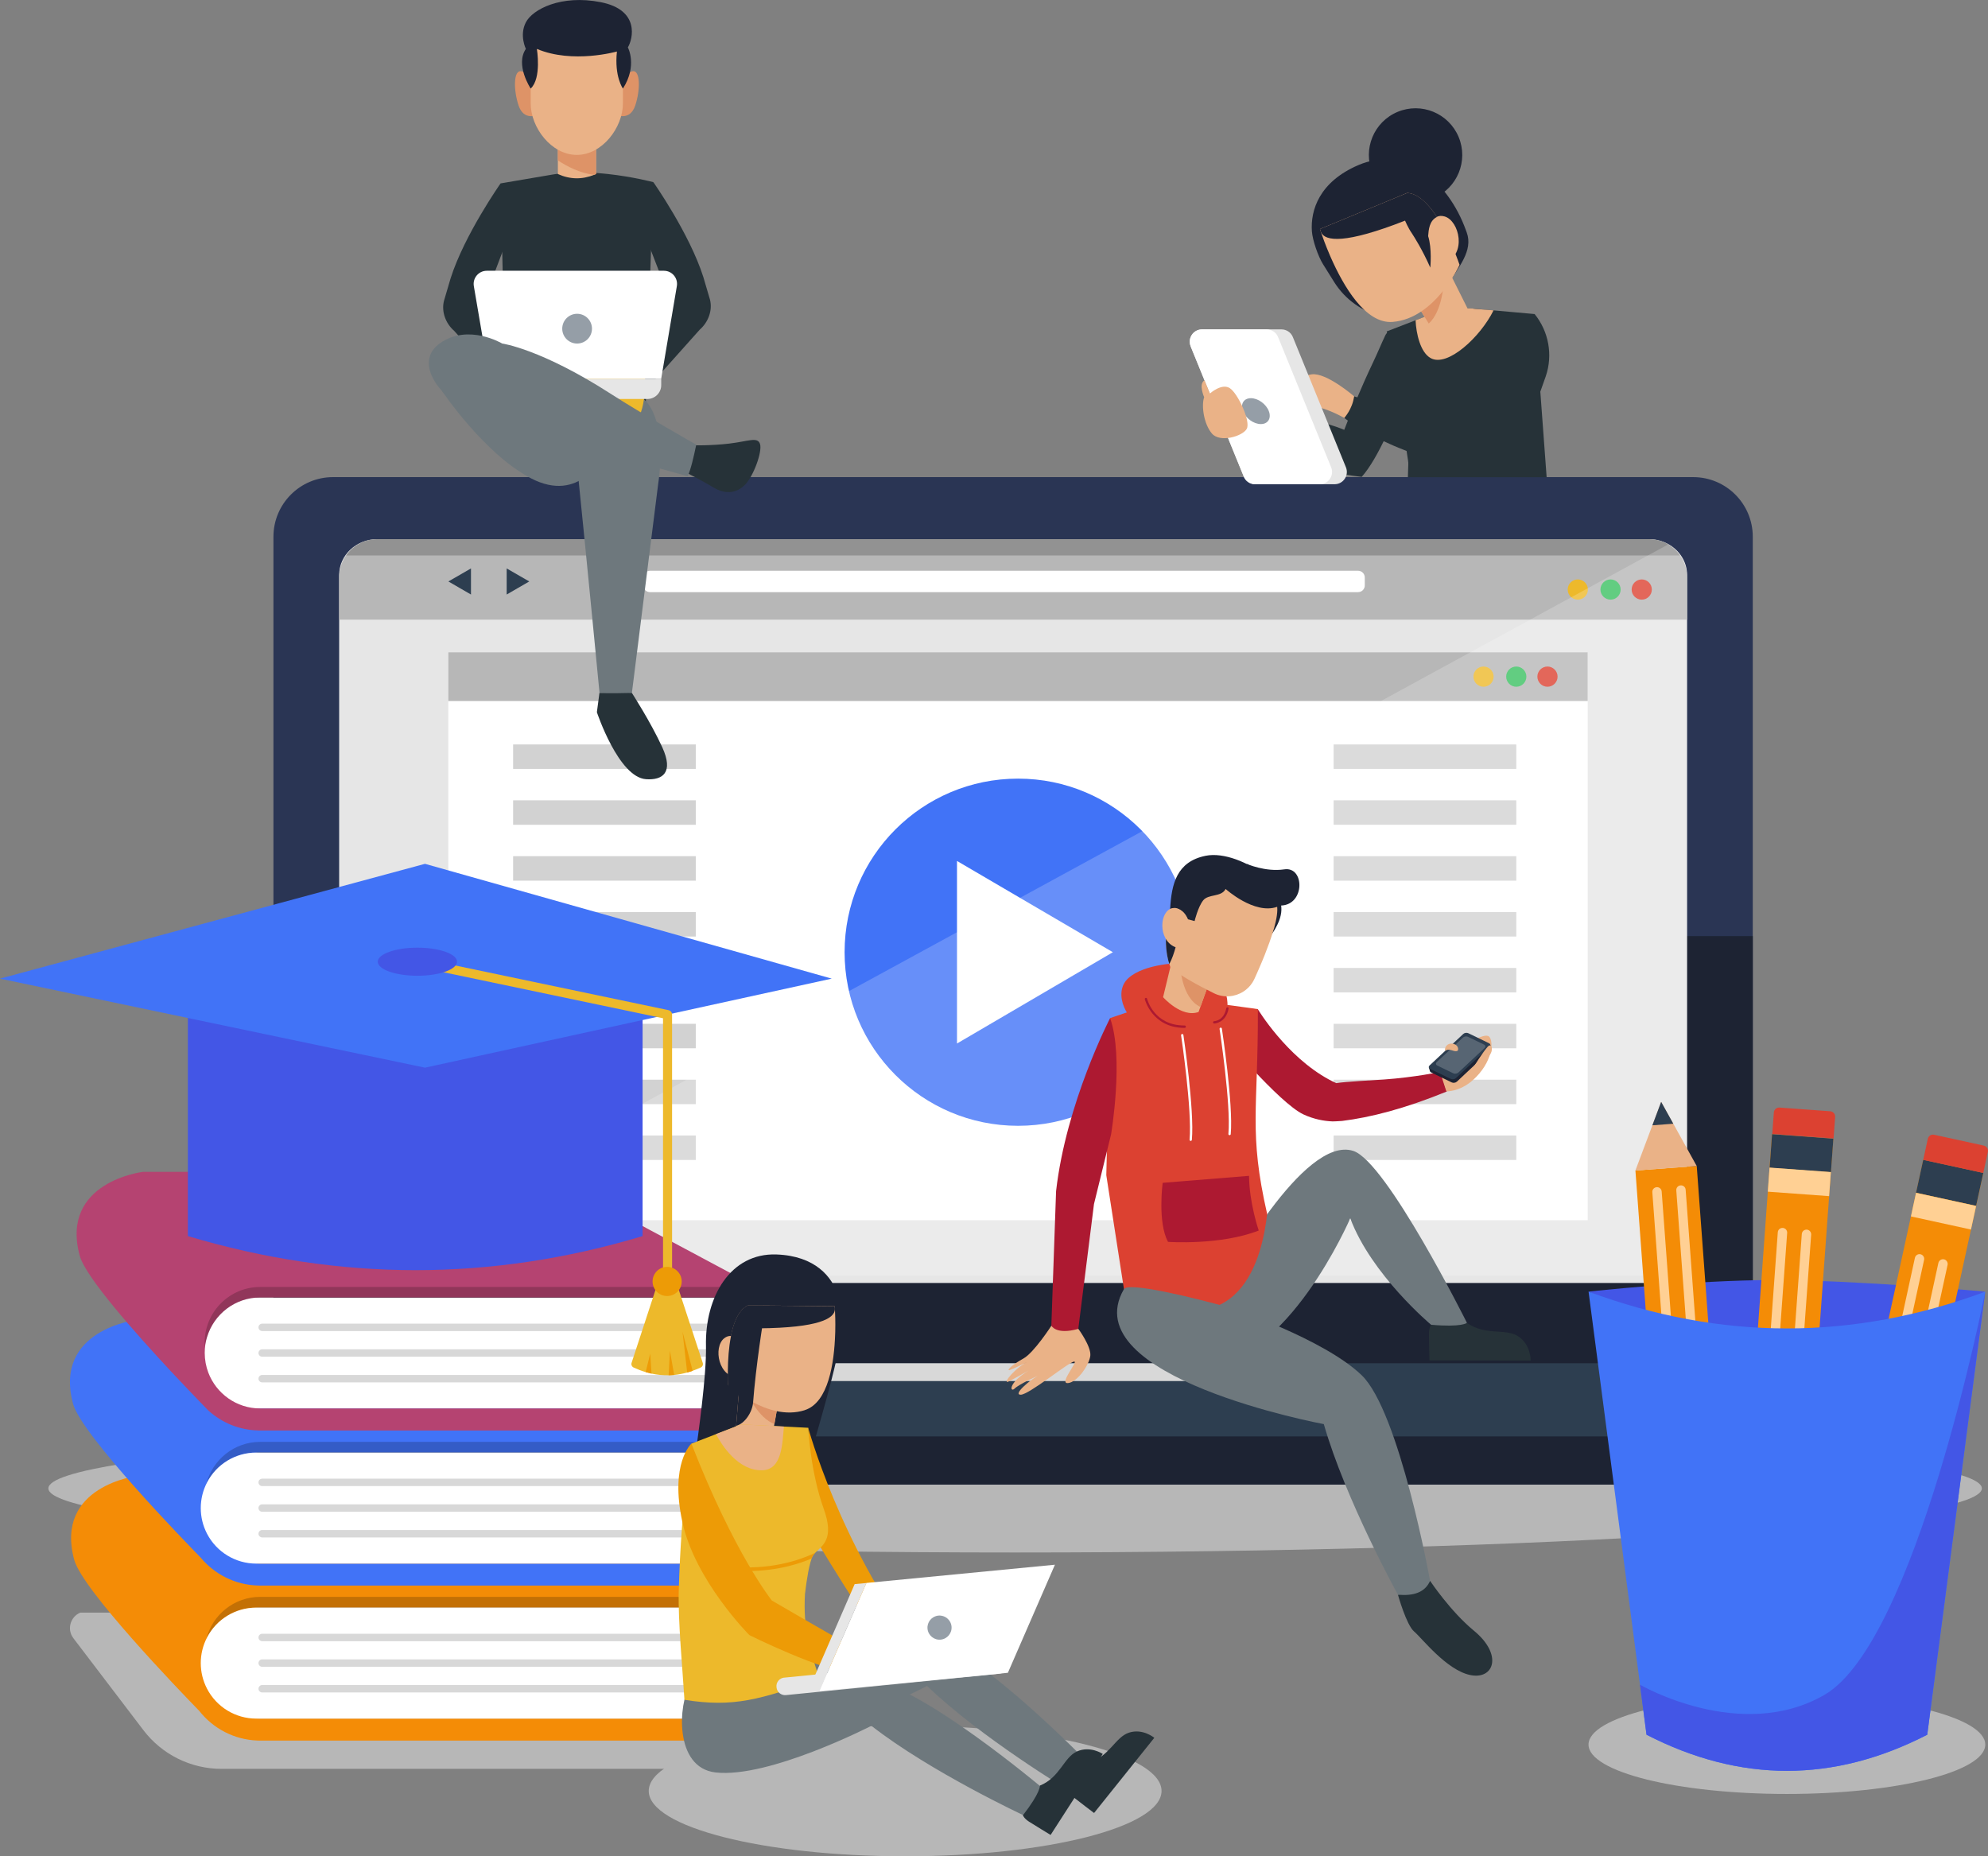
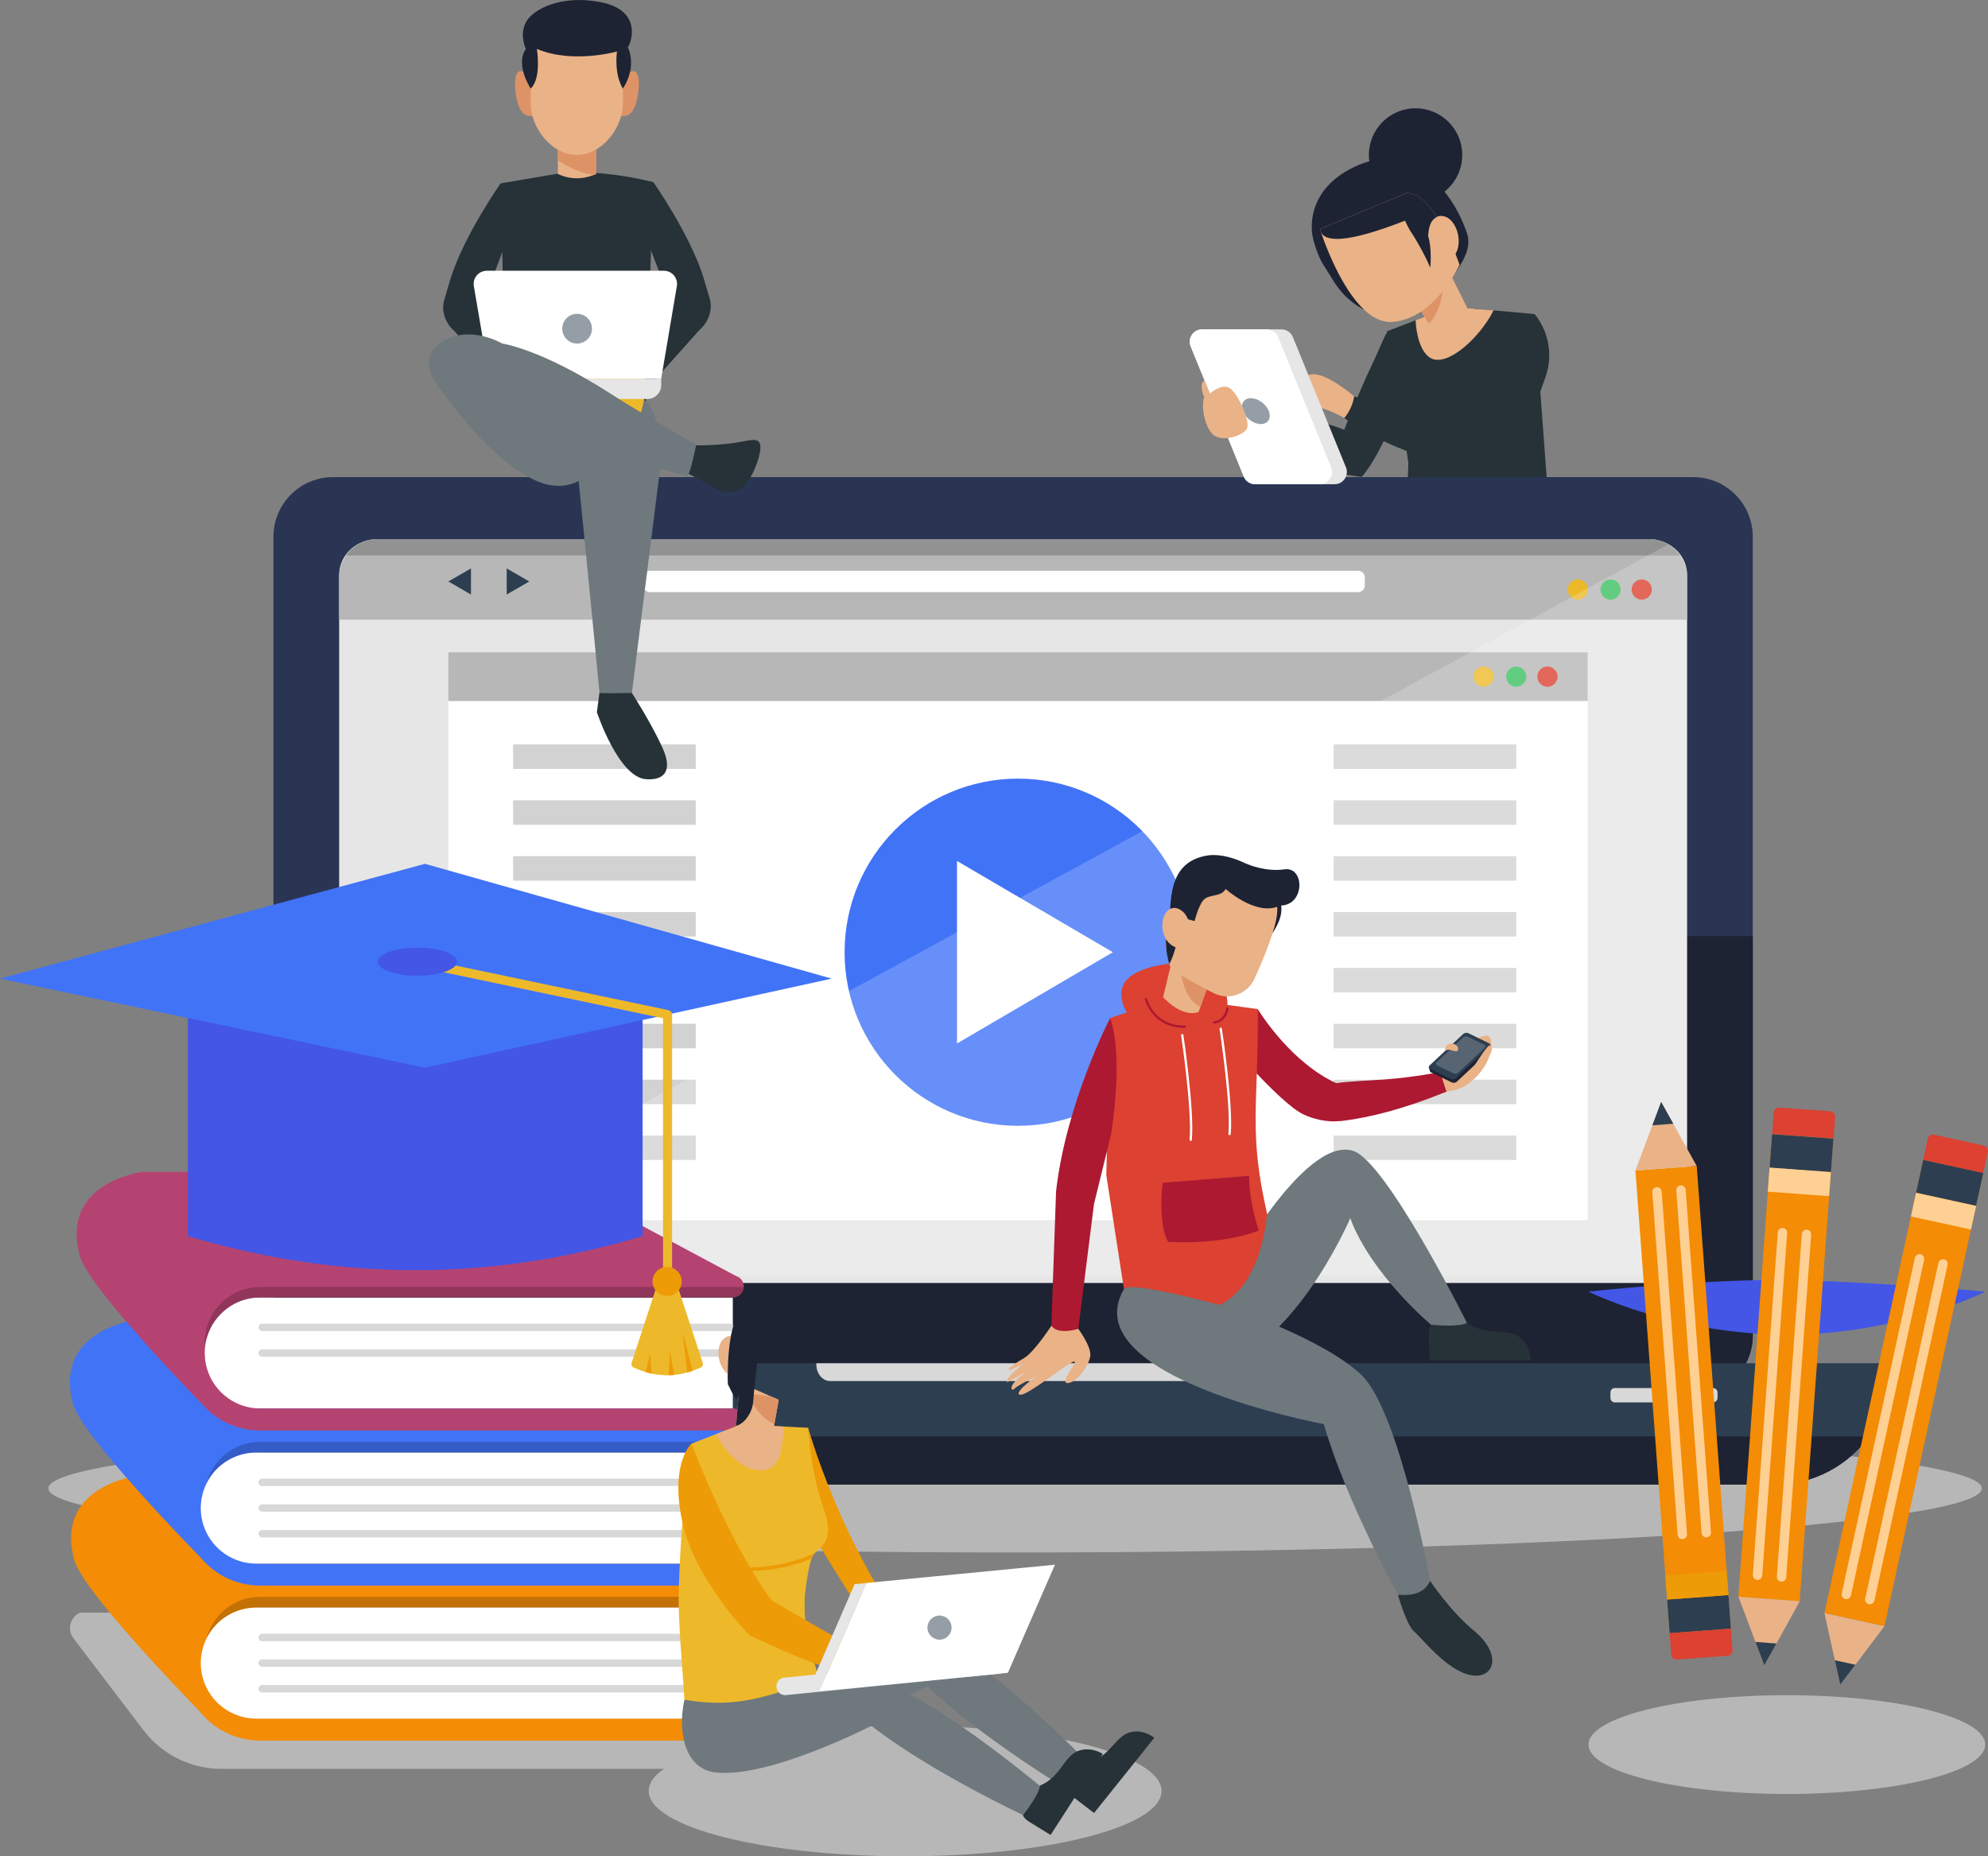
<svg xmlns="http://www.w3.org/2000/svg" width="619" height="578" viewBox="0 0 619 578" fill="none">
  <rect x="0" y="0" width="619" height="578" fill="#808080" stroke="none" />
  <g clip-path="url(#clip0_7_70)">
    <path d="M316.075 483.393C482.321 483.393 617.09 474.458 617.09 463.437C617.09 452.416 482.321 443.481 316.075 443.481C149.829 443.481 15.06 452.416 15.06 463.437C15.06 474.458 149.829 483.393 316.075 483.393Z" fill="#B7B7B7" />
    <path d="M527.209 148.561H103.691C93.446 148.561 85.141 156.873 85.141 167.127V415.851C85.141 426.105 93.446 434.418 103.691 434.418H527.209C537.454 434.418 545.76 426.105 545.76 415.851V167.127C545.76 156.873 537.454 148.561 527.209 148.561Z" fill="#2A3554" />
    <path d="M545.76 291.482V415.851C545.76 426.111 537.46 434.418 527.209 434.418H103.691C93.44 434.418 85.141 426.111 85.141 415.851V291.482H545.76Z" fill="#1D2333" />
    <path d="M525.299 179.023V388.318C525.299 394.479 519.981 399.471 513.413 399.471H117.501C113.997 399.471 110.837 398.041 108.652 395.772C106.756 393.805 105.602 391.178 105.602 388.318V179.023C105.602 172.862 110.933 167.87 117.501 167.87H513.413C515.612 167.87 517.659 168.434 519.432 169.41C522.949 171.349 525.299 174.925 525.299 179.023Z" fill="#E6E6E6" />
    <path d="M494.367 203.092H139.583V379.942H494.367V203.092Z" fill="white" />
    <path d="M494.367 203.092H139.583V218.275H494.367V203.092Z" fill="#B7B7B7" />
    <path d="M465.071 210.683C465.071 212.416 463.655 213.833 461.924 213.833C460.193 213.833 458.777 212.416 458.777 210.683C458.777 208.95 460.193 207.534 461.924 207.534C463.655 207.534 465.071 208.95 465.071 210.683Z" fill="#EDB92B" />
    <path d="M475.267 210.683C475.267 212.416 473.852 213.833 472.12 213.833C470.389 213.833 468.974 212.416 468.974 210.683C468.974 208.95 470.389 207.534 472.12 207.534C473.852 207.534 475.267 208.95 475.267 210.683Z" fill="#3BC161" />
    <path d="M484.982 210.683C484.982 212.416 483.567 213.833 481.835 213.833C480.104 213.833 478.688 212.416 478.688 210.683C478.688 208.95 480.104 207.534 481.835 207.534C483.567 207.534 484.982 208.95 484.982 210.683Z" fill="#DC4131" />
    <path d="M316.982 350.538C346.807 350.538 370.985 326.339 370.985 296.489C370.985 266.638 346.807 242.439 316.982 242.439C287.157 242.439 262.979 266.638 262.979 296.489C262.979 326.339 287.157 350.538 316.982 350.538Z" fill="#4173F7" />
    <path d="M297.979 324.916V268.075L346.512 296.489L297.979 324.916Z" fill="white" />
    <g opacity="0.3">
      <path d="M216.643 353.564H159.769V361.183H216.643V353.564Z" fill="#686868" />
      <path d="M216.643 336.18H159.769V343.799H216.643V336.18Z" fill="#686868" />
      <path d="M216.643 318.782H159.769V326.401H216.643V318.782Z" fill="#686868" />
      <path d="M216.643 301.385H159.769V309.004H216.643V301.385Z" fill="#686868" />
      <path d="M216.643 283.987H159.769V291.606H216.643V283.987Z" fill="#686868" />
      <path d="M216.643 266.589H159.769V274.209H216.643V266.589Z" fill="#686868" />
      <path d="M216.643 249.192H159.769V256.811H216.643V249.192Z" fill="#686868" />
      <path d="M216.643 231.794H159.769V239.413H216.643V231.794Z" fill="#686868" />
    </g>
    <g opacity="0.3">
      <path d="M472.12 353.564H415.245V361.183H472.12V353.564Z" fill="#686868" />
      <path d="M472.12 336.18H415.245V343.799H472.12V336.18Z" fill="#686868" />
      <path d="M472.12 318.782H415.245V326.401H472.12V318.782Z" fill="#686868" />
      <path d="M472.12 301.385H415.245V309.004H472.12V301.385Z" fill="#686868" />
      <path d="M472.12 283.987H415.245V291.606H472.12V283.987Z" fill="#686868" />
      <path d="M472.12 266.589H415.245V274.209H472.12V266.589Z" fill="#686868" />
      <path d="M472.12 249.192H415.245V256.811H472.12V249.192Z" fill="#686868" />
      <path d="M472.12 231.794H415.245V239.413H472.12V231.794Z" fill="#686868" />
    </g>
    <path d="M588.797 424.475V426.07C588.797 433.978 586.269 441.295 581.954 447.25C575.386 456.34 564.709 462.254 552.644 462.254H78.27C66.206 462.254 55.529 456.34 48.96 447.25C44.659 441.295 42.117 433.978 42.117 426.07V424.475H588.797Z" fill="#2D3E50" />
    <path d="M254.186 424.475V424.832C254.186 427.693 256.096 430.017 258.473 430.017H370.079C372.442 430.017 374.366 427.693 374.366 424.832V424.475H254.199H254.186Z" fill="#D8D8D8" />
    <path d="M533.393 432.19H502.819C502.052 432.19 501.431 432.812 501.431 433.579V435.271C501.431 436.038 502.052 436.66 502.819 436.66H533.393C534.159 436.66 534.781 436.038 534.781 435.271V433.579C534.781 432.812 534.159 432.19 533.393 432.19Z" fill="#D8D8D8" />
    <path d="M581.954 447.25C575.385 456.34 564.708 462.254 552.644 462.254H78.27C66.205 462.254 55.528 456.34 48.96 447.25H581.954Z" fill="#1D2333" />
    <path d="M525.299 179.766V192.941H105.602V179.766C105.602 177.235 106.385 174.884 107.745 172.958C109.889 169.878 113.462 167.87 117.501 167.87H513.413C517.453 167.87 521.012 169.878 523.156 172.958C524.516 174.884 525.299 177.235 525.299 179.766Z" fill="#B7B7B7" />
    <path d="M494.422 183.562C494.422 185.295 493.007 186.712 491.276 186.712C489.544 186.712 488.129 185.295 488.129 183.562C488.129 181.829 489.544 180.413 491.276 180.413C493.007 180.413 494.422 181.829 494.422 183.562Z" fill="#EDB92B" />
    <path d="M504.619 183.562C504.619 185.295 503.203 186.712 501.472 186.712C499.741 186.712 498.325 185.295 498.325 183.562C498.325 181.829 499.741 180.413 501.472 180.413C503.203 180.413 504.619 181.829 504.619 183.562Z" fill="#3BC161" />
    <path d="M514.333 183.562C514.333 185.295 512.918 186.712 511.187 186.712C509.455 186.712 508.04 185.295 508.04 183.562C508.04 181.829 509.455 180.413 511.187 180.413C512.918 180.413 514.333 181.829 514.333 183.562Z" fill="#DC4131" />
    <path d="M202.367 177.717H422.872C424.013 177.717 424.947 178.652 424.947 179.794V182.297C424.947 183.438 424.013 184.373 422.872 184.373H202.367C201.226 184.373 200.292 183.438 200.292 182.297V179.794C200.292 178.652 201.226 177.717 202.367 177.717Z" fill="white" />
    <path d="M146.647 181.045V185.116L143.129 183.08L139.611 181.045L143.129 179.023L146.647 176.988V181.045Z" fill="#2D3E50" />
    <path d="M157.763 181.045V185.116L161.28 183.08L164.798 181.045L161.28 179.023L157.763 176.988V181.045Z" fill="#2D3E50" />
    <path opacity="0.2" d="M523.155 172.958H107.745C109.889 169.878 113.461 167.87 117.501 167.87H513.413C517.453 167.87 521.012 169.878 523.155 172.958Z" fill="black" />
    <path opacity="0.2" d="M525.299 179.023V386.131C525.299 392.223 519.982 397.161 513.413 397.161H117.502C113.998 397.161 110.837 395.744 108.652 393.502L519.432 169.506C522.95 171.418 525.299 174.966 525.299 179.023Z" fill="white" />
    <path d="M254.528 542.091L218.801 502.111H25.023C21.986 503.335 20.694 507.254 22.852 510.087L44.645 538.708C50.43 546.313 59.431 550.769 68.981 550.769H250.653C255.147 550.769 257.524 545.447 254.528 542.091Z" fill="#B7B7B7" />
    <path d="M23.113 485.676C25.641 494.987 55.625 526.123 62.042 532.711C66.315 538.157 72.884 541.719 80.276 541.953C80.4 541.953 80.51 541.967 80.634 541.967H228.187C230.069 541.967 231.608 540.427 231.608 538.542C231.608 536.658 230.069 535.118 228.187 535.118H81.018C71.496 535.118 63.746 527.361 63.746 517.83C63.746 508.299 71.496 500.543 81.018 500.543H228.187C230.069 500.543 231.608 499.002 231.608 497.118C231.608 495.234 230.069 493.694 228.187 493.694H227.967L228.544 492.525L166.777 459.545H42.777C42.777 459.545 16.861 462.612 23.113 485.676Z" fill="#F48C06" />
    <path opacity="0.2" d="M64.268 510.28C64.336 510.142 64.405 510.005 64.474 509.867C67.373 504.297 73.048 500.749 79.287 500.57C79.85 500.515 80.427 500.488 81.018 500.488H228.186C230.042 500.488 231.553 499.016 231.622 497.215H81.004C72.938 497.215 66.136 502.785 64.254 510.294L64.268 510.28Z" fill="black" />
    <path d="M79.782 535.118H228.173V500.557H79.782C73.337 500.557 67.429 504.146 64.46 509.867C61.863 514.86 61.863 520.815 64.46 525.807C67.429 531.529 73.337 535.118 79.782 535.118Z" fill="white" />
    <path d="M228.187 511.009H81.637C81.005 511.009 80.482 510.486 80.482 509.853C80.482 509.221 81.005 508.698 81.637 508.698H228.173V511.009H228.187Z" fill="#D8D8D8" />
    <path d="M228.187 518.986H81.637C81.005 518.986 80.482 518.463 80.482 517.83C80.482 517.198 81.005 516.675 81.637 516.675H228.173V518.986H228.187Z" fill="#D8D8D8" />
    <path d="M228.187 526.976H81.637C81.005 526.976 80.482 526.453 80.482 525.821C80.482 525.188 81.005 524.666 81.637 524.666H228.173V526.976H228.187Z" fill="#D8D8D8" />
    <path d="M22.756 437.127C25.408 446.878 58.249 480.656 62.454 484.947C66.741 490.118 73.131 493.474 80.29 493.68C80.414 493.68 80.523 493.694 80.647 493.694H228.2C230.083 493.694 231.622 492.153 231.622 490.269C231.622 488.385 230.083 486.845 228.2 486.845H81.018C71.496 486.845 63.745 479.088 63.745 469.557C63.745 460.026 71.496 452.27 81.018 452.27H228.187C230.069 452.27 231.608 450.729 231.608 448.845C231.608 446.961 230.069 445.42 228.187 445.42H227.472L228.187 443.976L166.42 410.997H42.419C42.419 410.997 16.503 414.064 22.756 437.127Z" fill="#4173F7" />
    <path opacity="0.2" d="M64.268 461.993C64.336 461.855 64.405 461.718 64.474 461.594C67.401 455.969 73.158 452.407 79.479 452.297C79.988 452.256 80.496 452.228 81.018 452.228H228.186C230.042 452.228 231.553 450.757 231.622 448.955H81.004C72.952 448.955 66.15 454.525 64.254 462.007L64.268 461.993Z" fill="black" />
    <path d="M79.782 486.845H228.173V452.283H79.782C73.337 452.283 67.429 455.873 64.46 461.594C61.863 466.586 61.863 472.542 64.46 477.548C67.429 483.269 73.337 486.858 79.782 486.858V486.845Z" fill="white" />
    <path d="M228.187 462.722H81.637C81.005 462.722 80.482 462.199 80.482 461.567C80.482 460.934 81.005 460.411 81.637 460.411H228.173V462.722H228.187Z" fill="#D8D8D8" />
    <path d="M228.187 470.712H81.637C81.005 470.712 80.482 470.19 80.482 469.557C80.482 468.925 81.005 468.402 81.637 468.402H228.173V470.712H228.187Z" fill="#D8D8D8" />
    <path d="M228.187 478.703H81.637C81.005 478.703 80.482 478.18 80.482 477.548C80.482 476.915 81.005 476.393 81.637 476.393H228.173V478.703H228.187Z" fill="#D8D8D8" />
    <path d="M79.782 438.571H228.173V404.01H79.782C73.337 404.01 67.429 407.6 64.46 413.321C61.863 418.313 61.863 424.268 64.46 429.274C67.429 434.996 73.337 438.585 79.782 438.585V438.571Z" fill="white" />
    <path d="M24.831 391.013C26.617 397.601 42.117 415.068 53.303 427.074C53.399 427.17 53.495 427.28 53.618 427.404C53.77 427.569 53.935 427.734 54.072 427.885C57.548 431.599 60.544 434.721 62.509 436.756C62.537 436.797 62.578 436.825 62.619 436.866C63.787 438.076 64.584 438.888 64.845 439.163C64.886 439.204 64.927 439.245 64.941 439.259H64.955C69.05 442.945 74.395 445.228 80.263 445.393C80.373 445.407 80.496 445.421 80.62 445.421H228.173C230.069 445.421 231.608 443.88 231.608 441.982C231.608 440.084 230.069 438.544 228.173 438.544H81.005C73.639 438.544 67.332 433.909 64.859 427.376C64.144 425.479 63.746 423.416 63.746 421.256C63.746 419.565 63.979 417.928 64.447 416.388C64.447 416.374 64.447 416.36 64.46 416.347C66.576 409.209 73.2 403.983 81.005 403.983H228.173C230.028 403.983 231.54 402.511 231.608 400.709V400.572C231.608 399.472 231.072 398.495 230.262 397.862H230.248C229.932 397.629 229.602 397.436 229.231 397.312H229.19L168.495 364.883H44.494C44.494 364.883 18.578 367.95 24.831 391.013Z" fill="#B54371" />
    <path opacity="0.2" d="M63.746 417.997C63.746 418.341 63.76 418.671 63.774 419.015C63.787 419.097 63.787 419.152 63.787 419.152C63.911 418.148 64.145 417.227 64.447 416.402C64.447 416.388 64.447 416.374 64.461 416.36C66.577 409.223 73.2 403.996 81.005 403.996H228.173C230.028 403.996 231.54 402.525 231.609 400.723H81.005C71.483 400.723 63.732 408.48 63.732 418.011L63.746 417.997Z" fill="black" />
    <path d="M228.187 414.449H81.637C81.005 414.449 80.482 413.926 80.482 413.293C80.482 412.661 81.005 412.138 81.637 412.138H228.173V414.449H228.187Z" fill="#D8D8D8" />
    <path d="M228.187 422.439H81.637C81.005 422.439 80.482 421.917 80.482 421.284C80.482 420.651 81.005 420.129 81.637 420.129H228.173V422.439H228.187Z" fill="#D8D8D8" />
-     <path d="M228.187 430.43H81.637C81.005 430.43 80.482 429.907 80.482 429.274C80.482 428.642 81.005 428.119 81.637 428.119H228.173V430.43H228.187Z" fill="#D8D8D8" />
    <path d="M58.496 312.882V384.88C105.78 399.004 152.981 399.045 200.085 384.88V312.882H58.496Z" fill="#4356E6" />
    <path d="M132.328 332.439L0 304.713L132.328 268.969L258.98 304.713L132.328 332.439Z" fill="#4173F7" />
    <path d="M207.849 399.416C207.08 399.416 206.447 398.784 206.447 398.014V317.049L129.016 300.821C128.26 300.656 127.765 299.913 127.93 299.157C128.095 298.4 128.837 297.905 129.593 298.07L208.151 314.533C208.797 314.67 209.264 315.248 209.264 315.908V398.014C209.264 398.784 208.632 399.416 207.863 399.416H207.849Z" fill="#EDB92B" />
    <path d="M129.965 303.819C136.78 303.819 142.304 301.861 142.304 299.445C142.304 297.03 136.78 295.072 129.965 295.072C123.15 295.072 117.625 297.03 117.625 299.445C117.625 301.861 123.15 303.819 129.965 303.819Z" fill="#4356E6" />
    <path d="M218.183 425.795C217.344 426.18 216.52 426.524 215.682 426.812C215.104 427.019 214.541 427.198 213.964 427.349C212.604 427.734 211.257 427.981 209.91 428.119C209.333 428.174 208.756 428.202 208.193 428.215C206.42 428.243 204.634 428.078 202.861 427.693C202.243 427.555 201.638 427.404 201.033 427.225C199.783 426.854 198.533 426.372 197.282 425.795C196.746 425.547 196.471 424.928 196.65 424.364L204.812 399.444C205.733 396.625 209.718 396.625 210.639 399.444L218.815 424.364C219.007 424.928 218.732 425.547 218.183 425.795Z" fill="#EDB92B" />
    <path d="M202.861 427.706C202.242 427.569 201.638 427.418 201.033 427.239L202.462 421.449L202.861 427.72V427.706Z" fill="#ED9B06" />
    <path d="M215.682 426.826C215.105 427.032 214.541 427.211 213.964 427.363L212.521 414.668L215.668 426.812L215.682 426.826Z" fill="#ED9B06" />
    <path d="M209.91 428.119C209.333 428.174 208.756 428.202 208.192 428.215L208.591 420.555L209.91 428.105V428.119Z" fill="#ED9B06" />
    <path d="M212.26 399.004C212.26 401.507 210.226 403.542 207.725 403.542C205.224 403.542 203.19 401.507 203.19 399.004C203.19 396.501 205.224 394.465 207.725 394.465C210.226 394.465 212.26 396.501 212.26 399.004Z" fill="#ED9B06" />
    <path d="M435.267 496.527C435.267 496.527 437.891 505.961 440.31 507.997C442.728 510.032 450.341 519.976 457.747 521.544C465.154 523.112 468.081 515.259 458.915 507.736C451.619 501.739 445.284 492.222 445.284 492.222C445.284 492.222 441.835 495.922 435.267 496.541V496.527Z" fill="#263238" />
    <path d="M380.384 322.042C380.384 322.042 398.316 343.469 405.846 346.99C409.158 348.53 412.415 349.08 414.833 349.163C415.644 349.19 417.746 349.025 417.87 349.025H417.884C426.829 347.911 437.355 345.216 450.505 339.852L448.54 333.746C448.54 333.746 440.639 335.424 430.938 336.125C427.365 336.372 419.12 336.758 416.07 337.253C415.314 336.909 414.572 336.551 413.844 336.152C400.474 328.932 391.638 314.216 391.638 314.216C387.406 315.812 382.541 318.782 380.356 322.042H380.384Z" fill="#AD1931" />
    <path d="M448.211 333.278C448.211 333.278 450.039 328.643 452.539 327.323C455.027 326.003 462.131 321.34 463.642 322.743C465.154 324.132 464.838 330.83 458.489 336.414C454.436 339.976 450.355 339.825 450.355 339.825L448.225 333.278H448.211Z" fill="#EAB287" />
    <path d="M464.096 326.993L453.625 336.785C453.227 337.156 452.526 337.266 452.031 337.033L445.614 333.924C445.422 333.828 445.284 333.691 445.229 333.526V333.471L444.899 332.398L446.603 331.751L463.079 325.494L463.972 325.15L464.302 326.278L464.329 326.36C464.329 326.36 464.329 326.374 464.329 326.388C464.371 326.58 464.288 326.8 464.096 326.979V326.993Z" fill="#1D2333" />
    <path d="M451.715 335.932L445.298 332.824C444.817 332.59 444.734 332.109 445.133 331.738L455.604 321.945C456.002 321.574 456.703 321.464 457.198 321.712L463.615 324.82C464.096 325.054 464.178 325.535 463.78 325.906L453.309 335.699C452.91 336.07 452.209 336.18 451.715 335.932Z" fill="#2D3E50" />
    <g opacity="0.2">
      <path d="M452.498 334.186L447.523 331.779C447.042 331.545 446.96 331.064 447.358 330.692L455.507 323.073C455.905 322.702 456.606 322.592 457.101 322.839L462.075 325.246C462.556 325.48 462.639 325.961 462.24 326.333L454.092 333.952C453.693 334.323 452.992 334.433 452.498 334.186Z" fill="white" />
    </g>
    <path d="M452.361 324.971C452.361 324.971 453.858 325.205 454.009 326.484C454.161 327.763 452.773 327.254 451.88 326.979C450.986 326.69 450.189 326.979 450.066 327.13C449.681 327.584 449.75 324.6 452.374 324.971H452.361Z" fill="#EAB287" />
    <path d="M459.025 331.944C459.025 331.944 461.361 328.093 463.162 325.989C464.357 324.586 464.962 326.622 464.151 328.038C463.326 329.455 461.719 332.343 459.025 331.944Z" fill="#EAB287" />
    <path d="M381.58 398.633C381.58 398.633 405.833 353.275 421.388 358.364C431.763 361.761 456.758 411.89 456.758 411.89C454.477 415.177 449.516 415.095 445.572 412.468C445.572 412.468 427.008 396.941 420.426 379.337C420.426 379.337 400.707 425.135 374.503 425.135C372.799 425.135 377.292 403.185 381.566 398.619L381.58 398.633Z" fill="#6E787D" />
    <path d="M445.586 412.468C445.586 412.468 444.94 413.376 444.927 415.246C444.927 417.117 445.092 423.581 445.092 423.581L476.6 423.636C476.6 423.636 476.724 418.726 472.739 416.099C468.754 413.472 462.612 416.03 456.758 411.904C456.758 411.904 455.191 413.335 445.573 412.482L445.586 412.468Z" fill="#263238" />
    <path d="M367.783 299.844C367.783 299.844 356.488 299.899 351.335 304.562C346.182 309.224 351.102 318.7 356.694 319.91C362.287 321.12 379.738 319.057 381.552 316.059C383.366 313.061 382.212 300.078 367.797 299.844H367.783Z" fill="#DC4131" />
    <path d="M349.961 401.369L344.465 365.914L345.66 316.994L358.811 312.538L359.511 312.305L362.466 311.301L364.802 310.503L378.68 312.415L380.934 312.731L381.731 312.841L391.666 314.203C391.762 345.642 388.739 352.436 394.552 378.003C393.095 390.491 386.747 421.806 349.961 401.356V401.369Z" fill="#DC4131" />
    <path d="M368.732 320.048C358.784 320.006 356.475 311.246 356.461 311.149C356.406 310.957 356.53 310.75 356.722 310.709C356.915 310.654 357.121 310.778 357.162 310.97C357.245 311.314 359.361 319.277 368.718 319.305C368.773 319.305 368.815 319.305 368.87 319.305C369.062 319.305 369.241 319.47 369.241 319.676C369.241 319.882 369.076 320.048 368.87 320.048C368.815 320.048 368.76 320.048 368.718 320.048H368.732Z" fill="#AD1931" />
    <path d="M378.076 318.686C377.87 318.686 377.719 318.521 377.705 318.328C377.705 318.122 377.87 317.957 378.062 317.957C378.2 317.957 381.085 317.833 381.827 313.927C381.869 313.735 382.061 313.597 382.253 313.638C382.446 313.68 382.583 313.872 382.542 314.065C381.676 318.59 378.104 318.686 378.062 318.686H378.076Z" fill="#AD1931" />
    <path d="M362.013 368.307C362.013 368.307 360.391 380.643 363.689 386.681C363.689 386.681 380.041 387.822 391.927 383.146C391.927 383.146 388.959 374.537 388.918 366.12L362.013 368.293V368.307Z" fill="#AD1931" />
    <path d="M370.752 355.241H370.725C370.518 355.228 370.367 355.049 370.395 354.843C371.219 345.697 367.798 322.592 367.756 322.372C367.729 322.165 367.866 321.987 368.059 321.959C368.265 321.932 368.443 322.069 368.471 322.262C368.512 322.495 371.948 345.683 371.109 354.911C371.096 355.104 370.931 355.241 370.738 355.241H370.752Z" fill="white" />
    <path d="M382.844 353.454H382.817C382.611 353.44 382.46 353.261 382.487 353.055C383.312 343.909 379.766 320.625 379.739 320.391C379.711 320.185 379.849 320.006 380.041 319.979C380.247 319.951 380.426 320.089 380.453 320.281C380.495 320.515 384.04 343.881 383.215 353.123C383.202 353.316 383.037 353.454 382.844 353.454Z" fill="white" />
    <path d="M397.766 279.091C397.766 279.091 400.542 282.199 397.739 287.907C394.935 293.614 392.448 293.642 392.448 293.642C392.448 293.642 392.448 279.366 397.766 279.091Z" fill="#1D2333" />
    <path d="M377.085 304.259L374.419 311.686L373.196 315.096C367.892 317.022 362.148 310.489 362.148 310.489L365.048 298.469C367.466 297.713 371.987 300.986 374.845 302.774C376.192 303.613 377.099 304.273 377.099 304.273L377.085 304.259Z" fill="#EAB287" />
    <path d="M377.086 304.259L373.76 313.529C367.769 310.709 367.494 300.628 367.494 300.628L374.832 302.76C376.179 303.599 377.086 304.259 377.086 304.259Z" fill="#DE9367" />
    <path d="M396.667 289.103C396.598 289.364 396.515 289.626 396.433 289.887C395.732 292.225 394.811 294.769 393.808 297.3C393.602 297.823 393.382 298.359 393.163 298.882C392.97 299.335 392.792 299.789 392.599 300.229C392.201 301.151 391.802 302.072 391.417 302.952C391.143 303.571 390.882 304.163 390.607 304.754C390.414 305.167 390.208 305.552 389.975 305.923C389.233 307.078 388.271 308.027 387.171 308.729C384.506 310.448 381.029 310.778 377.979 309.265C375.478 308.027 372.729 306.597 370.201 305.112C370.077 305.043 369.954 304.974 369.83 304.892C367.81 303.695 365.941 302.471 364.471 301.288C364.333 300.917 364.21 300.546 364.1 300.174C363.097 296.929 362.877 293.532 363.124 290.135C363.22 288.773 363.385 287.425 363.605 286.077C363.619 285.967 363.633 285.857 363.633 285.761C365.392 279.16 367.48 272.778 367.48 272.778C377.085 265.709 396.282 274.552 397.615 281.938C397.917 283.629 397.505 286.188 396.68 289.117L396.667 289.103Z" fill="#EAB287" />
    <path d="M364.086 300.188C363.083 296.942 362.877 293.545 363.111 290.135C364.073 290.396 365.241 291.028 366.683 292.211C366.683 292.211 365.79 297.08 364.086 300.174V300.188Z" fill="#1D2333" />
    <path d="M364.375 283.01C364.375 283.01 368.14 281.773 369.858 286.229L371.96 286.793C371.96 286.793 372.991 282.433 374.626 280.356C376.275 278.279 380.287 279.407 381.62 276.794C381.62 276.794 390.525 284.853 397.643 282.364C405.613 279.572 386.856 264.141 375.382 266.466C366.381 268.295 364.774 275.24 364.348 283.024L364.375 283.01Z" fill="#1D2333" />
    <path d="M369.858 286.229C369.858 286.229 367.673 281.456 364.375 283.01C360.734 284.716 360.775 293.793 366.876 295.196L369.872 286.229H369.858Z" fill="#EAB287" />
    <path d="M388.147 268.969C388.147 268.969 393.974 271.568 399.896 270.688C406.245 269.739 406.382 281.663 398.921 281.952C391.459 282.24 388.161 268.969 388.161 268.969H388.147Z" fill="#1D2333" />
    <path d="M383.339 407.283C383.339 407.283 412.14 416.828 423.958 428.174C435.775 439.507 445.284 492.222 445.284 492.222C443.676 495.894 440.049 496.967 435.267 496.541C435.267 496.541 418.97 467.082 412.195 443.426C412.195 443.426 334.021 428.889 349.961 401.383C351.322 399.031 372.263 404.175 383.339 407.297V407.283Z" fill="#6E787D" />
    <path d="M335.753 413.747C335.753 413.747 339.82 419.276 339.49 422.136C339.16 424.997 335.464 430.388 332.523 430.65C329.583 430.911 335.904 423.732 334.42 423.952C332.606 424.227 320.404 434.267 317.82 434.267C315.237 434.267 320.857 429.604 323.042 428.422C323.042 428.422 317.271 431.007 315.924 432.355C314.577 433.703 313.602 430.815 320.321 426.716C320.321 426.716 314.151 430.223 313.739 430.278C312.365 430.457 316.281 425.864 319.648 424.213C319.648 424.213 314.701 426.62 314.206 426.634C313.506 426.647 315.003 425.025 318.672 422.989C321.97 421.16 327.384 412.757 327.384 412.757L335.78 413.761L335.753 413.747Z" fill="#EAB287" />
    <path d="M345.66 316.994C345.66 316.994 331.96 343.345 328.827 370.906L327.356 412.757C327.356 412.757 328.772 415.741 335.752 413.761L340.63 374.909L345.948 353.234C345.948 353.234 350.029 329.207 345.646 317.008L345.66 316.994Z" fill="#AD1931" />
    <path d="M281.832 577.986C325.925 577.986 361.669 568.879 361.669 557.645C361.669 546.412 325.925 537.305 281.832 537.305C237.74 537.305 201.996 546.412 201.996 557.645C201.996 568.879 237.74 577.986 281.832 577.986Z" fill="#B7B7B7" />
-     <path d="M216.548 452.723C227.719 456.065 237.352 457.991 251.89 454.965C253.704 447.772 261.028 424.667 262.155 413.761C262.43 411.148 261.715 405.894 260.959 403.446C259.173 397.628 253.896 391.041 241.763 390.601C227.445 390.078 219.461 403.776 219.818 419.152C220.024 428.215 217.331 447.291 216.548 452.723Z" fill="#1D2333" />
    <path d="M285.09 512.164C261.29 480.147 251.657 444.582 251.657 444.582L251.685 475.498C251.685 475.498 271.98 509.523 279.043 517.101C281.86 517.101 285.09 515.836 285.09 512.178V512.164Z" fill="#ED9B06" />
    <path d="M242.162 522.245C242.162 522.245 275.498 507.392 290.641 511.064C305.77 514.736 339.174 549.256 339.174 549.256C339.6 553.038 337.127 555.665 332.991 557.604C332.991 557.604 305.522 541.155 288.648 524.941C288.648 524.941 259.709 540.66 243.756 535.64C242.217 535.159 238.094 526.591 242.162 522.245Z" fill="#6E787D" />
    <path d="M332.688 557.549C332.688 557.549 332.977 558.567 334.365 559.681C335.753 560.795 340.658 564.508 340.658 564.508L359.415 541.1C359.415 541.1 355.842 538.089 351.528 539.491C347.213 540.894 345.468 546.987 338.913 548.885C338.913 548.885 339.037 550.906 332.702 557.549H332.688Z" fill="#263238" />
    <path d="M242.464 435.848L241.832 439.397L241.118 443.399L240.513 446.865C238.48 448.02 236.116 447.717 234.082 446.988C231.334 446.012 229.177 444.265 229.177 444.265L229.204 443.99L229.314 442.684L230.029 433.84L230.18 431.984C231.279 431.42 233.024 431.832 234.866 432.534C236.666 433.221 238.576 434.198 240.074 434.803C241.503 435.394 242.478 435.862 242.478 435.862L242.464 435.848Z" fill="#EAB287" />
    <path d="M242.464 435.848L241.131 443.399C236.143 441.597 232.694 433.95 232.694 433.95L240.073 434.789C241.502 435.381 242.478 435.848 242.478 435.848H242.464Z" fill="#DE9367" />
-     <path d="M250.544 439.094C247.604 440.015 244.635 439.974 241.832 439.383C239.166 438.819 236.652 437.787 234.481 436.618C232.763 435.697 231.238 434.707 230.015 433.813C229.025 433.098 228.215 432.451 227.651 431.97C227.047 431.447 226.703 431.117 226.703 431.117C226.703 431.117 226.579 429.219 226.621 426.455C226.662 423.526 226.868 419.62 227.596 416.016C228.462 411.698 230.042 407.792 232.928 406.458L237.627 406.499L259.902 406.706C259.902 406.706 259.929 407.036 259.971 407.641C260.039 408.947 260.149 411.547 260.067 414.696C260.067 414.93 260.067 415.164 260.039 415.411C259.751 424.172 258.006 436.742 250.544 439.08V439.094Z" fill="#EAB287" />
    <path d="M229.232 435.683C228.613 435.161 226.703 431.131 226.703 431.131C226.703 431.131 226.579 429.233 226.621 426.469L228.627 427.597C228.627 427.597 231.389 434.088 229.232 435.683Z" fill="#1D2333" />
    <path d="M231.32 418.753C231.32 418.753 228.585 414.229 225.466 416.718C222.031 419.468 223.57 429.109 230.413 429.054L231.306 418.753H231.32Z" fill="#EAB287" />
    <path d="M259.956 407.668C259.888 410.543 254.845 413.431 236.445 413.596C236.445 413.596 236.445 422.081 232.817 421.311C231.952 421.132 231.1 416.264 227.596 416.03C228.461 411.712 230.042 407.806 232.927 406.472L259.901 406.719C259.901 406.719 259.929 407.049 259.97 407.654L259.956 407.668Z" fill="#1D2333" />
    <path d="M238.232 407.489C238.232 407.489 236.061 420.184 234.852 432.506C234.714 433.882 234.591 435.271 234.494 436.618C234.247 439.74 231.897 443.289 229.204 443.963L230.028 433.813C229.039 433.098 228.228 432.451 227.665 431.97C227.047 431.447 226.717 431.117 226.717 431.117C226.717 431.117 226.593 429.219 226.634 426.455C226.676 423.526 226.882 419.62 227.61 416.016C228.476 411.698 230.056 407.792 232.942 406.458L237.641 406.499C238.15 406.967 238.246 407.476 238.246 407.476L238.232 407.489Z" fill="#1D2333" />
    <path d="M214.804 524.803C214.804 524.803 256.439 521.269 271.871 523.359C287.302 525.449 324.087 556.325 324.087 556.325C324.898 560.052 322.713 562.899 318.797 565.265C318.797 565.265 289.776 551.745 271.321 537.36C271.321 537.36 239.414 553.781 222.801 551.883C209.733 550.384 211.313 530.263 214.804 524.803Z" fill="#6E787D" />
    <path d="M318.495 565.237C318.495 565.237 318.88 566.227 320.378 567.19C321.875 568.153 327.125 571.343 327.125 571.343L343.367 546.12C343.367 546.12 339.505 543.493 335.356 545.336C331.206 547.179 330.093 553.409 323.785 555.981C323.785 555.981 324.129 557.975 318.495 565.237Z" fill="#263238" />
    <path d="M250.654 496.1C250.022 506.993 252.029 513.319 255.148 522.671C236.748 529.204 228.339 531.721 213.113 529.259C212.578 520.306 211.08 504.71 211.341 495.33C212.124 467.425 215.285 449.505 215.285 449.505L222.938 446.548L230.785 443.509L244.1 444.183L246.903 444.32L251.671 444.568C251.671 444.568 252.276 458.156 256.494 469.832C259.916 479.322 255.986 481.233 253.842 483.489C253.76 483.571 253.677 483.668 253.595 483.75C253.293 484.094 253.045 484.465 252.867 484.864C252.812 484.988 252.757 485.126 252.716 485.263C252.592 485.621 252.455 486.02 252.345 486.446C251.314 490.132 250.682 496.087 250.682 496.087L250.654 496.1Z" fill="#EDB92B" />
    <path d="M253.829 483.489C253.746 483.571 253.664 483.668 253.581 483.75C253.279 484.094 253.032 484.465 252.853 484.864C252.798 484.988 252.743 485.125 252.702 485.263C249.377 486.707 242.314 489.169 232.818 489.169C232.393 489.169 231.953 489.169 231.513 489.155C231.197 489.155 230.95 488.894 230.963 488.577C230.963 488.275 231.225 488.027 231.527 488.027H231.541C243.44 488.316 251.878 484.465 253.829 483.475V483.489Z" fill="#ED9B06" />
    <path d="M244.086 444.183C243.578 449.203 243.646 457.633 237.326 457.798C229.727 457.991 224.629 449.766 222.938 446.548L230.785 443.509L244.1 444.183H244.086Z" fill="#EAB287" />
    <path d="M270.977 515.96C261.207 510.514 240.334 498.356 240.334 498.356C240.334 498.356 228.682 483.86 215.284 449.505C215.284 449.505 208.496 455.57 212.467 473.889C216.425 492.195 233.34 509.125 233.34 509.125C233.34 509.125 256.164 520.485 266.291 521.241L270.991 515.974L270.977 515.96Z" fill="#ED9B06" />
    <path d="M244.161 522.368L310.612 515.718C312.075 515.572 313.383 516.643 313.529 518.107L313.542 518.231C313.688 519.695 312.617 521.004 311.154 521.151L244.704 527.801C243.241 527.947 241.932 526.876 241.786 525.412L241.772 525.275C241.626 523.81 242.696 522.501 244.159 522.354L244.161 522.368Z" fill="#E6E6E6" />
    <path d="M313.822 520.856L255.134 526.536L269.768 492.882L328.471 487.202L313.822 520.856Z" fill="white" />
    <path d="M310.181 521.214L310.167 521.227L251.479 526.907L266.113 493.24L269.768 492.896L255.134 526.536L310.181 521.214Z" fill="#E6E6E6" />
    <path opacity="0.5" d="M296.275 506.415C296.481 508.478 294.97 510.321 292.909 510.527C290.848 510.734 289.006 509.221 288.8 507.158C288.594 505.095 290.105 503.252 292.167 503.046C294.228 502.839 296.069 504.352 296.275 506.415Z" fill="#2D3E50" />
    <path d="M200.979 128.385L203.438 56.718C203.438 56.718 197.145 55.04 189.216 54.174C188.708 54.119 188.199 54.064 187.677 54.022C182.716 53.555 177.261 53.472 172.369 54.297L171.627 54.421L155.88 57.103L157.543 128.371H200.992L200.979 128.385Z" fill="#263238" />
    <path d="M185.589 43.446V54.187C185.397 54.27 185.205 54.352 184.998 54.435C181.22 55.948 177.441 55.879 173.703 54.187V43.446H185.589Z" fill="#EAB287" />
    <path d="M185.589 46.045V54.187C185.397 54.27 185.205 54.352 184.998 54.435C180.574 53.967 176.396 51.712 173.703 49.938V46.059H185.589V46.045Z" fill="#DE9367" />
    <path d="M166.324 25.897C166.324 25.897 165.018 22.817 162.407 22.198C159.797 21.579 159.865 28.125 161.487 32.898C163.108 37.67 167.176 35.827 167.176 35.827L166.324 25.897Z" fill="#DE9367" />
    <path d="M192.941 25.897C192.941 25.897 194.246 22.817 196.857 22.198C199.468 21.579 199.399 28.125 197.778 32.898C196.156 37.67 192.089 35.827 192.089 35.827L192.941 25.897Z" fill="#DE9367" />
    <path d="M179.598 48.232C171.669 48.232 165.238 39.705 165.238 32.196V15.211H193.957V32.196C193.957 39.705 187.527 48.232 179.598 48.232Z" fill="#EAB287" />
    <path d="M165.238 27.575C165.238 27.575 160.333 20.19 163.741 15.225C163.741 15.225 161.638 10.989 163.741 6.946C165.843 2.902 174.692 -1.746 187.032 0.674C199.372 3.095 197.036 12.213 195.497 14.757C195.497 14.757 198.561 20.41 193.958 27.575C193.958 27.575 191.251 23.875 192.089 16.036C192.089 16.036 178.348 19.956 167.162 15.225C167.162 15.225 168.701 24.343 165.238 27.575Z" fill="#1D2333" />
    <path d="M155.867 57.103C155.867 57.103 144.585 73.139 140.298 86.686C140.298 86.686 146.165 93.659 150.123 95.144L157.309 76.124C157.309 76.124 160.813 65.025 155.867 57.103Z" fill="#263238" />
    <path d="M150.122 95.144C150.122 95.144 155.44 104.097 165.471 119.666L159.879 123.682L141.424 103.025C138.786 100.742 137.384 97.07 138.236 93.686L140.297 86.686C140.297 86.686 147.745 89.478 150.122 95.144Z" fill="#263238" />
    <path d="M203.438 56.718C203.438 56.718 214.72 72.754 219.007 86.301C219.007 86.301 213.14 93.273 209.182 94.759L201.968 76.123C201.968 76.123 198.492 64.639 203.438 56.718Z" fill="#263238" />
    <path d="M209.182 94.759C209.182 94.759 203.864 103.712 193.833 119.281L199.426 123.297L217.88 102.639C220.505 100.356 221.92 96.684 221.068 93.301L219.007 86.301C219.007 86.301 211.559 89.093 209.182 94.759Z" fill="#263238" />
    <path d="M179.652 144.352C179.473 142.606 179.776 140.845 180.092 139.126C181.218 132.992 184.805 120.491 195.386 121.962C209.347 123.901 204.963 150.472 204.963 150.472L196.746 215.786C193.627 216.239 190.246 216.184 186.674 215.786C186.674 215.786 183.046 177.827 179.638 144.366L179.652 144.352Z" fill="#6E787D" />
    <path d="M137.7 121.839C137.7 121.839 150.768 141.299 165.251 148.891C180.724 157.005 187.677 141.932 187.677 141.932C187.677 141.932 153.214 117.479 137.7 121.839Z" fill="#6E787D" />
    <path d="M200.773 115.127C200.773 115.127 201.679 127.491 197.956 131.04C194.232 134.602 171.545 134.767 163.919 132.401C156.292 130.022 157.653 114.495 157.653 114.495L200.773 115.127Z" fill="#EDB92B" />
    <path d="M205.884 117.96H152.472L147.539 89.093C147.113 86.59 149.037 84.307 151.565 84.307H206.722C209.251 84.307 211.174 86.59 210.748 89.093L205.87 117.96H205.884Z" fill="white" />
    <path d="M152.472 117.96H205.884V119.913C205.884 122.293 203.946 124.232 201.569 124.232H156.786C154.409 124.232 152.472 122.293 152.472 119.913V117.96Z" fill="#E6E6E6" />
    <path opacity="0.5" d="M179.693 106.972C182.251 106.972 184.324 104.897 184.324 102.337C184.324 99.777 182.251 97.702 179.693 97.702C177.136 97.702 175.062 99.777 175.062 102.337C175.062 104.897 177.136 106.972 179.693 106.972Z" fill="#2D3E50" />
    <path d="M231.855 151.05C229.052 153.814 225.493 153.828 222.085 151.738C220.642 150.857 218.485 149.675 216.465 148.602C213.73 147.144 211.257 145.879 211.257 145.879L214.417 138.645C214.417 138.645 216.355 138.7 219.117 138.645C221.412 138.59 224.27 138.452 227.018 138.122C233.078 137.407 235.895 135.908 236.651 138.26C237.393 140.611 234.658 148.286 231.855 151.064V151.05Z" fill="#263238" />
    <path d="M156.402 106.985C156.402 106.985 145.918 100.672 137.068 106.82C128.205 112.981 137.577 124.575 147.264 128.509C156.952 132.442 214.101 148.286 214.101 148.286C215.105 146.223 215.957 142.413 216.795 138.466C216.795 138.466 199.783 128.811 190.219 122.65C168.453 108.622 156.402 106.971 156.402 106.971V106.985Z" fill="#6E787D" />
    <path d="M196.76 215.772C196.76 215.772 202.641 224.863 206.228 232.716C209.814 240.569 206.324 242.976 201.157 242.618C192.583 242.04 185.85 221.755 185.85 221.755L186.647 215.758C186.647 215.758 188.584 215.965 196.746 215.758L196.76 215.772Z" fill="#263238" />
    <path d="M451.138 88.144C454.023 83.302 458.764 78.063 456.703 72.41C456.62 72.19 456.552 71.984 456.469 71.764C450.794 56.017 437.287 45.248 422.941 51.409C410.793 56.635 408.018 65.424 408.485 72.025C408.677 74.817 410.422 79.809 411.934 82.244C413.143 84.183 414.311 86.067 415.452 87.869C418.928 93.383 424.301 97.069 430.251 98.527C437.726 96.148 444.624 92.462 451.138 88.157V88.144Z" fill="#1D2333" />
    <path d="M446.358 61.694C453.768 58.599 457.269 50.078 454.177 42.662C451.085 35.246 442.571 31.742 435.161 34.837C427.751 37.932 424.251 46.453 427.343 53.869C430.435 61.285 438.948 64.789 446.358 61.694Z" fill="#1D2333" />
    <path d="M377.251 126.804C377.251 126.804 391.789 144.641 423.985 148.492C429.083 142.798 434.758 129.444 438.537 118.359C439.952 114.219 440.035 111.785 438.812 109.227C437.616 106.71 435.527 104.744 432.985 103.616C432.408 103.355 431.858 103.355 431.336 104.427C430.168 106.848 429.014 109.708 427.681 112.5C423.655 120.958 420.495 128.77 418.557 133.831C418.378 133.749 410.697 130.517 399.883 129.279C389.151 128.055 380.466 121.096 380.466 121.096L377.251 126.817V126.804Z" fill="#263238" />
    <path d="M438.372 148.561C438.496 142.124 438.798 146.264 437.671 138.466C437.63 138.163 437.603 137.847 437.561 137.545C437.451 137.366 437.355 137.187 437.273 137.022C435.555 133.969 434.634 132.208 434.044 129.994C432.175 122.98 433.576 118.538 434.085 114.123C433.673 112.088 432.243 105.211 431.79 103.189L440.763 99.724L442.632 99.008L442.742 98.967L444.652 98.225L444.803 98.17C449.131 96.492 453.762 95.777 458.393 96.065C458.695 96.079 458.998 96.107 459.3 96.134L462.735 96.437H462.873L465.071 96.643L477.823 97.784L481.574 148.588H438.386L438.372 148.561Z" fill="#263238" />
    <path d="M465.057 96.615C460.894 105.018 450.698 114.398 445.476 111.51C442.26 109.736 440.955 103.891 440.763 99.71L442.631 98.995L442.741 98.953L444.651 98.211L444.803 98.156C449.131 96.492 453.762 95.763 458.393 96.052C458.544 96.079 458.709 96.093 458.86 96.12C459.011 96.134 459.148 96.162 459.286 96.175L462.721 96.436H462.859L465.057 96.643V96.615Z" fill="#EAB287" />
    <path d="M437.547 137.531C437.589 137.847 437.63 138.15 437.657 138.452C439.87 138.92 446.809 139.896 458.613 137.077C460.138 136.706 461.759 136.279 463.45 135.771C463.793 135.674 463.999 135.303 463.889 134.959C463.779 134.615 463.422 134.409 463.079 134.519C446.053 139.58 437.355 137.036 437.273 137.022C437.273 137.022 437.259 137.022 437.245 137.022C437.341 137.187 437.437 137.366 437.534 137.545L437.547 137.531Z" fill="#AD1931" />
    <path d="M440.447 93.659L442.522 96.987L444.872 100.742L446.892 103.987C449.42 104.331 451.688 103.052 453.446 101.484C455.824 99.38 457.294 96.74 457.294 96.74L452.196 86.535L451.289 84.719C449.942 84.596 448.348 85.71 446.782 87.167C445.229 88.598 443.704 90.358 442.44 91.596C441.231 92.765 440.447 93.645 440.447 93.645V93.659Z" fill="#EAB287" />
    <path d="M440.447 93.659L444.872 100.742C449.187 96.877 449.558 87.759 449.558 87.759L442.44 91.61C441.231 92.792 440.447 93.659 440.447 93.659Z" fill="#DE9367" />
    <path d="M454.45 82.478C454.45 82.478 454.244 82.945 453.831 83.715C453.46 84.43 452.911 85.407 452.196 86.548C451.317 87.937 450.19 89.574 448.83 91.197C447.098 93.26 444.996 95.337 442.522 96.987C439.939 98.72 436.957 99.971 433.604 100.233C425.099 100.907 418.242 88.928 414.38 80.181C414.27 79.933 414.174 79.686 414.064 79.452C412.704 76.302 411.77 73.648 411.302 72.287C411.096 71.668 410.986 71.31 410.986 71.31L433.412 62.04L438.139 60.074C440.942 60.211 443.567 62.412 445.875 65.396C446.054 65.616 446.219 65.85 446.397 66.098C446.494 66.221 446.576 66.345 446.658 66.455C446.906 66.813 447.167 67.184 447.414 67.569C447.552 67.775 447.689 67.996 447.826 68.202C448.225 68.848 448.61 69.495 448.995 70.155C450.479 72.795 451.729 75.518 452.65 77.733C453.804 80.511 454.464 82.478 454.464 82.478H454.45Z" fill="#EAB287" />
    <path d="M444.748 71.846C444.748 71.846 445.669 66.152 449.832 67.404C454.422 68.779 456.785 79.163 449.832 81.9L444.734 71.846H444.748Z" fill="#EAB287" />
    <path d="M444.666 73.483C445.93 77.334 445.353 83.33 445.353 83.33C442.838 77.636 440.228 73.593 439.76 72.878C439.747 72.85 439.733 72.837 439.719 72.809C439.719 72.795 439.692 72.782 439.692 72.768C438.386 70.897 437.493 68.697 437.493 68.697C418.819 76.027 412.566 75.161 411.316 72.287C411.11 71.668 411 71.31 411 71.31L438.166 60.074C441.615 60.239 444.803 63.539 447.428 67.555C445.009 68.711 444.831 71.64 444.68 73.469L444.666 73.483Z" fill="#1D2333" />
    <path d="M418.571 130.118C418.571 130.118 434.552 143.445 466.748 147.31C471.846 141.616 477.521 128.262 481.3 117.177C483.567 110.548 482.234 103.217 477.823 97.771C476.463 98.83 475.281 100.824 474.113 103.245C472.945 105.665 471.791 108.526 470.458 111.318C466.432 119.776 463.271 127.588 461.334 132.649C461.155 132.566 453.474 129.334 442.66 128.097C431.928 126.872 421.649 123.42 421.649 123.42L418.585 130.146L418.571 130.118Z" fill="#263238" />
    <path d="M421.622 123.393C421.622 123.393 413.048 115.952 408.431 116.557C403.813 117.149 400.392 121.33 400.09 124.603C399.787 127.876 404.006 127.464 407.537 126.666C411.069 125.868 418.558 130.118 418.558 130.118C418.558 130.118 421.114 127.409 421.622 123.393Z" fill="#EAB287" />
    <path d="M370.724 107.838L387.269 148.396C387.86 149.84 389.261 150.775 390.814 150.775H415.534C418.255 150.775 420.11 148.024 419.08 145.494L402.549 104.936C401.958 103.492 400.556 102.557 399.004 102.557H374.283C371.563 102.557 369.707 105.307 370.738 107.838H370.724Z" fill="#E6E6E6" />
    <path d="M370.724 107.838L387.269 148.396C387.86 149.84 389.261 150.775 390.814 150.775H410.931C413.652 150.775 415.507 148.024 414.476 145.494L397.946 104.936C397.355 103.492 395.953 102.557 394.4 102.557H374.283C371.563 102.557 369.707 105.307 370.738 107.838H370.724Z" fill="white" />
    <path opacity="0.5" d="M387.008 128.014C387.86 130.242 390.361 132.043 392.587 132.043C394.813 132.043 395.926 130.242 395.074 128.014C394.222 125.786 391.721 123.984 389.495 123.984C387.269 123.984 386.156 125.786 387.008 128.014Z" fill="#2D3E50" />
    <path d="M374.943 123.695C374.943 123.695 373.088 119.542 375.053 118.428L376.73 122.526C376.73 122.526 380.371 119.239 382.886 120.835C385.414 122.43 389.481 131.177 388.204 133.515C386.926 135.853 379.876 137.93 377.362 135C374.847 132.085 374.009 126.336 374.93 123.681L374.943 123.695Z" fill="#EAB287" />
    <path d="M556.381 558.581C590.494 558.581 618.148 551.697 618.148 543.205C618.148 534.713 590.494 527.829 556.381 527.829C522.268 527.829 494.614 534.713 494.614 543.205C494.614 551.697 522.268 558.581 556.381 558.581Z" fill="#B7B7B7" />
    <path d="M494.614 402.167C494.614 402.167 527.346 398.564 552.396 398.564C577.446 398.564 618.148 402.167 618.148 402.167C618.148 402.167 591.6 415.563 556.381 415.563C521.162 415.563 494.614 402.167 494.614 402.167Z" fill="#4356E6" />
    <path d="M528.308 363.046L509.219 364.459L519.863 508.5L538.952 507.087L528.308 363.046Z" fill="#F48C06" />
    <path d="M528.307 363.067L509.207 364.47L514.497 350.387L517.232 343.084L521.011 349.892L528.307 363.067Z" fill="#EAB287" />
    <path d="M538.181 496.643L519.092 498.056L519.865 508.521L538.955 507.108L538.181 496.643Z" fill="#2D3E50" />
    <path d="M519.875 508.511L538.964 507.098L539.459 513.791C539.526 514.696 538.841 515.492 537.936 515.559L522.136 516.728C521.231 516.795 520.437 516.109 520.37 515.204L519.875 508.511Z" fill="#DC4131" />
    <path d="M521.01 349.892L514.497 350.387L517.232 343.084L521.01 349.892Z" fill="#2D3E50" />
    <path d="M537.629 489.135L518.54 490.548L519.094 498.05L538.184 496.637L537.629 489.135Z" fill="#ED9B06" />
    <path d="M514.484 371.223L522.371 477.892C522.426 478.703 523.127 479.308 523.938 479.239C524.749 479.184 525.353 478.483 525.284 477.672L517.397 371.003C517.342 370.191 516.641 369.586 515.83 369.655C515.02 369.71 514.415 370.411 514.484 371.223Z" fill="#FFD094" />
    <path d="M521.945 370.659L529.832 477.328C529.887 478.139 530.588 478.744 531.399 478.675C532.209 478.62 532.814 477.919 532.745 477.108L524.858 370.439C524.803 369.627 524.102 369.022 523.291 369.091C522.481 369.146 521.876 369.847 521.945 370.659Z" fill="#FFD094" />
    <path d="M541.274 497.221L560.365 498.611L570.834 354.557L551.743 353.167L541.274 497.221Z" fill="#F48C06" />
    <path d="M541.307 497.173L560.407 498.562L553.124 511.738L549.345 518.546L546.611 511.256L541.307 497.173Z" fill="#EAB287" />
    <path d="M551.002 363.616L570.093 365.006L570.853 354.54L551.762 353.15L551.002 363.616Z" fill="#2D3E50" />
    <path d="M570.917 354.472L551.826 353.079L552.314 346.386C552.38 345.48 553.174 344.794 554.078 344.86L569.88 346.013C570.784 346.079 571.471 346.873 571.405 347.779L570.917 354.472Z" fill="#DC4131" />
    <path d="M546.61 511.256L553.124 511.738L549.345 518.545L546.61 511.256Z" fill="#2D3E50" />
    <path d="M550.982 363.546L550.437 371.049L569.528 372.439L570.073 364.936L550.982 363.546Z" fill="#FFD094" />
    <path d="M556.174 491.122L563.938 384.439C563.993 383.628 563.389 382.927 562.592 382.872C561.781 382.817 561.08 383.422 561.025 384.219L553.261 490.902C553.206 491.713 553.811 492.415 554.608 492.47C555.419 492.525 556.119 491.92 556.174 491.122Z" fill="#FFD094" />
    <path d="M548.7 490.586L556.464 383.903C556.519 383.092 555.914 382.39 555.117 382.335C554.306 382.28 553.605 382.885 553.55 383.683L545.787 490.366C545.732 491.177 546.336 491.878 547.133 491.933C547.944 491.988 548.645 491.383 548.7 490.586Z" fill="#FFD094" />
    <path d="M568.075 502.252L586.776 506.336L617.543 365.223L598.842 361.138L568.075 502.252Z" fill="#F48C06" />
    <path d="M568.061 502.262L586.762 506.347L577.693 518.353L572.994 524.556L571.317 516.95L568.061 502.262Z" fill="#EAB287" />
    <path d="M596.598 371.382L615.3 375.466L617.535 365.214L598.834 361.129L596.598 371.382Z" fill="#2D3E50" />
    <path d="M617.528 365.224L598.827 361.139L600.257 354.582C600.45 353.695 601.333 353.128 602.219 353.321L617.698 356.702C618.585 356.896 619.151 357.78 618.958 358.666L617.528 365.224Z" fill="#DC4131" />
    <path d="M571.317 516.95L577.693 518.353L572.994 524.556L571.317 516.95Z" fill="#2D3E50" />
    <path d="M596.601 371.404L594.998 378.754L613.699 382.838L615.302 375.488L596.601 371.404Z" fill="#FFD094" />
    <path d="M583.629 498.37L606.412 393.86C606.591 393.076 606.082 392.293 605.299 392.114C604.516 391.949 603.733 392.444 603.554 393.228L580.771 497.737C580.606 498.521 581.101 499.305 581.884 499.484C582.667 499.663 583.45 499.154 583.629 498.37Z" fill="#FFD094" />
    <path d="M576.319 496.788L599.101 392.279C599.28 391.495 598.772 390.711 597.988 390.532C597.205 390.353 596.422 390.862 596.243 391.646L573.46 496.156C573.295 496.94 573.79 497.724 574.573 497.902C575.357 498.067 576.14 497.572 576.319 496.788Z" fill="#FFD094" />
-     <path d="M618.148 402.167C618.148 402.167 618.148 402.167 618.148 402.195L600.092 540.138C570.96 555.129 541.829 555.129 512.684 540.138L510.65 524.57L494.628 402.181C535.81 417.447 576.979 417.447 618.161 402.181L618.148 402.167Z" fill="#4173F7" />
-     <path d="M618.134 402.195L600.078 540.138C570.947 555.129 541.816 555.129 512.67 540.138L510.637 524.569C510.637 524.569 541.98 542.792 568.061 527.733C596.56 511.27 617.791 403.914 618.134 402.208V402.195Z" fill="#4356E6" />
  </g>
  <defs>
    <clipPath id="clip0_7_70">
      <rect width="619" height="578" fill="white" />
    </clipPath>
  </defs>
</svg>